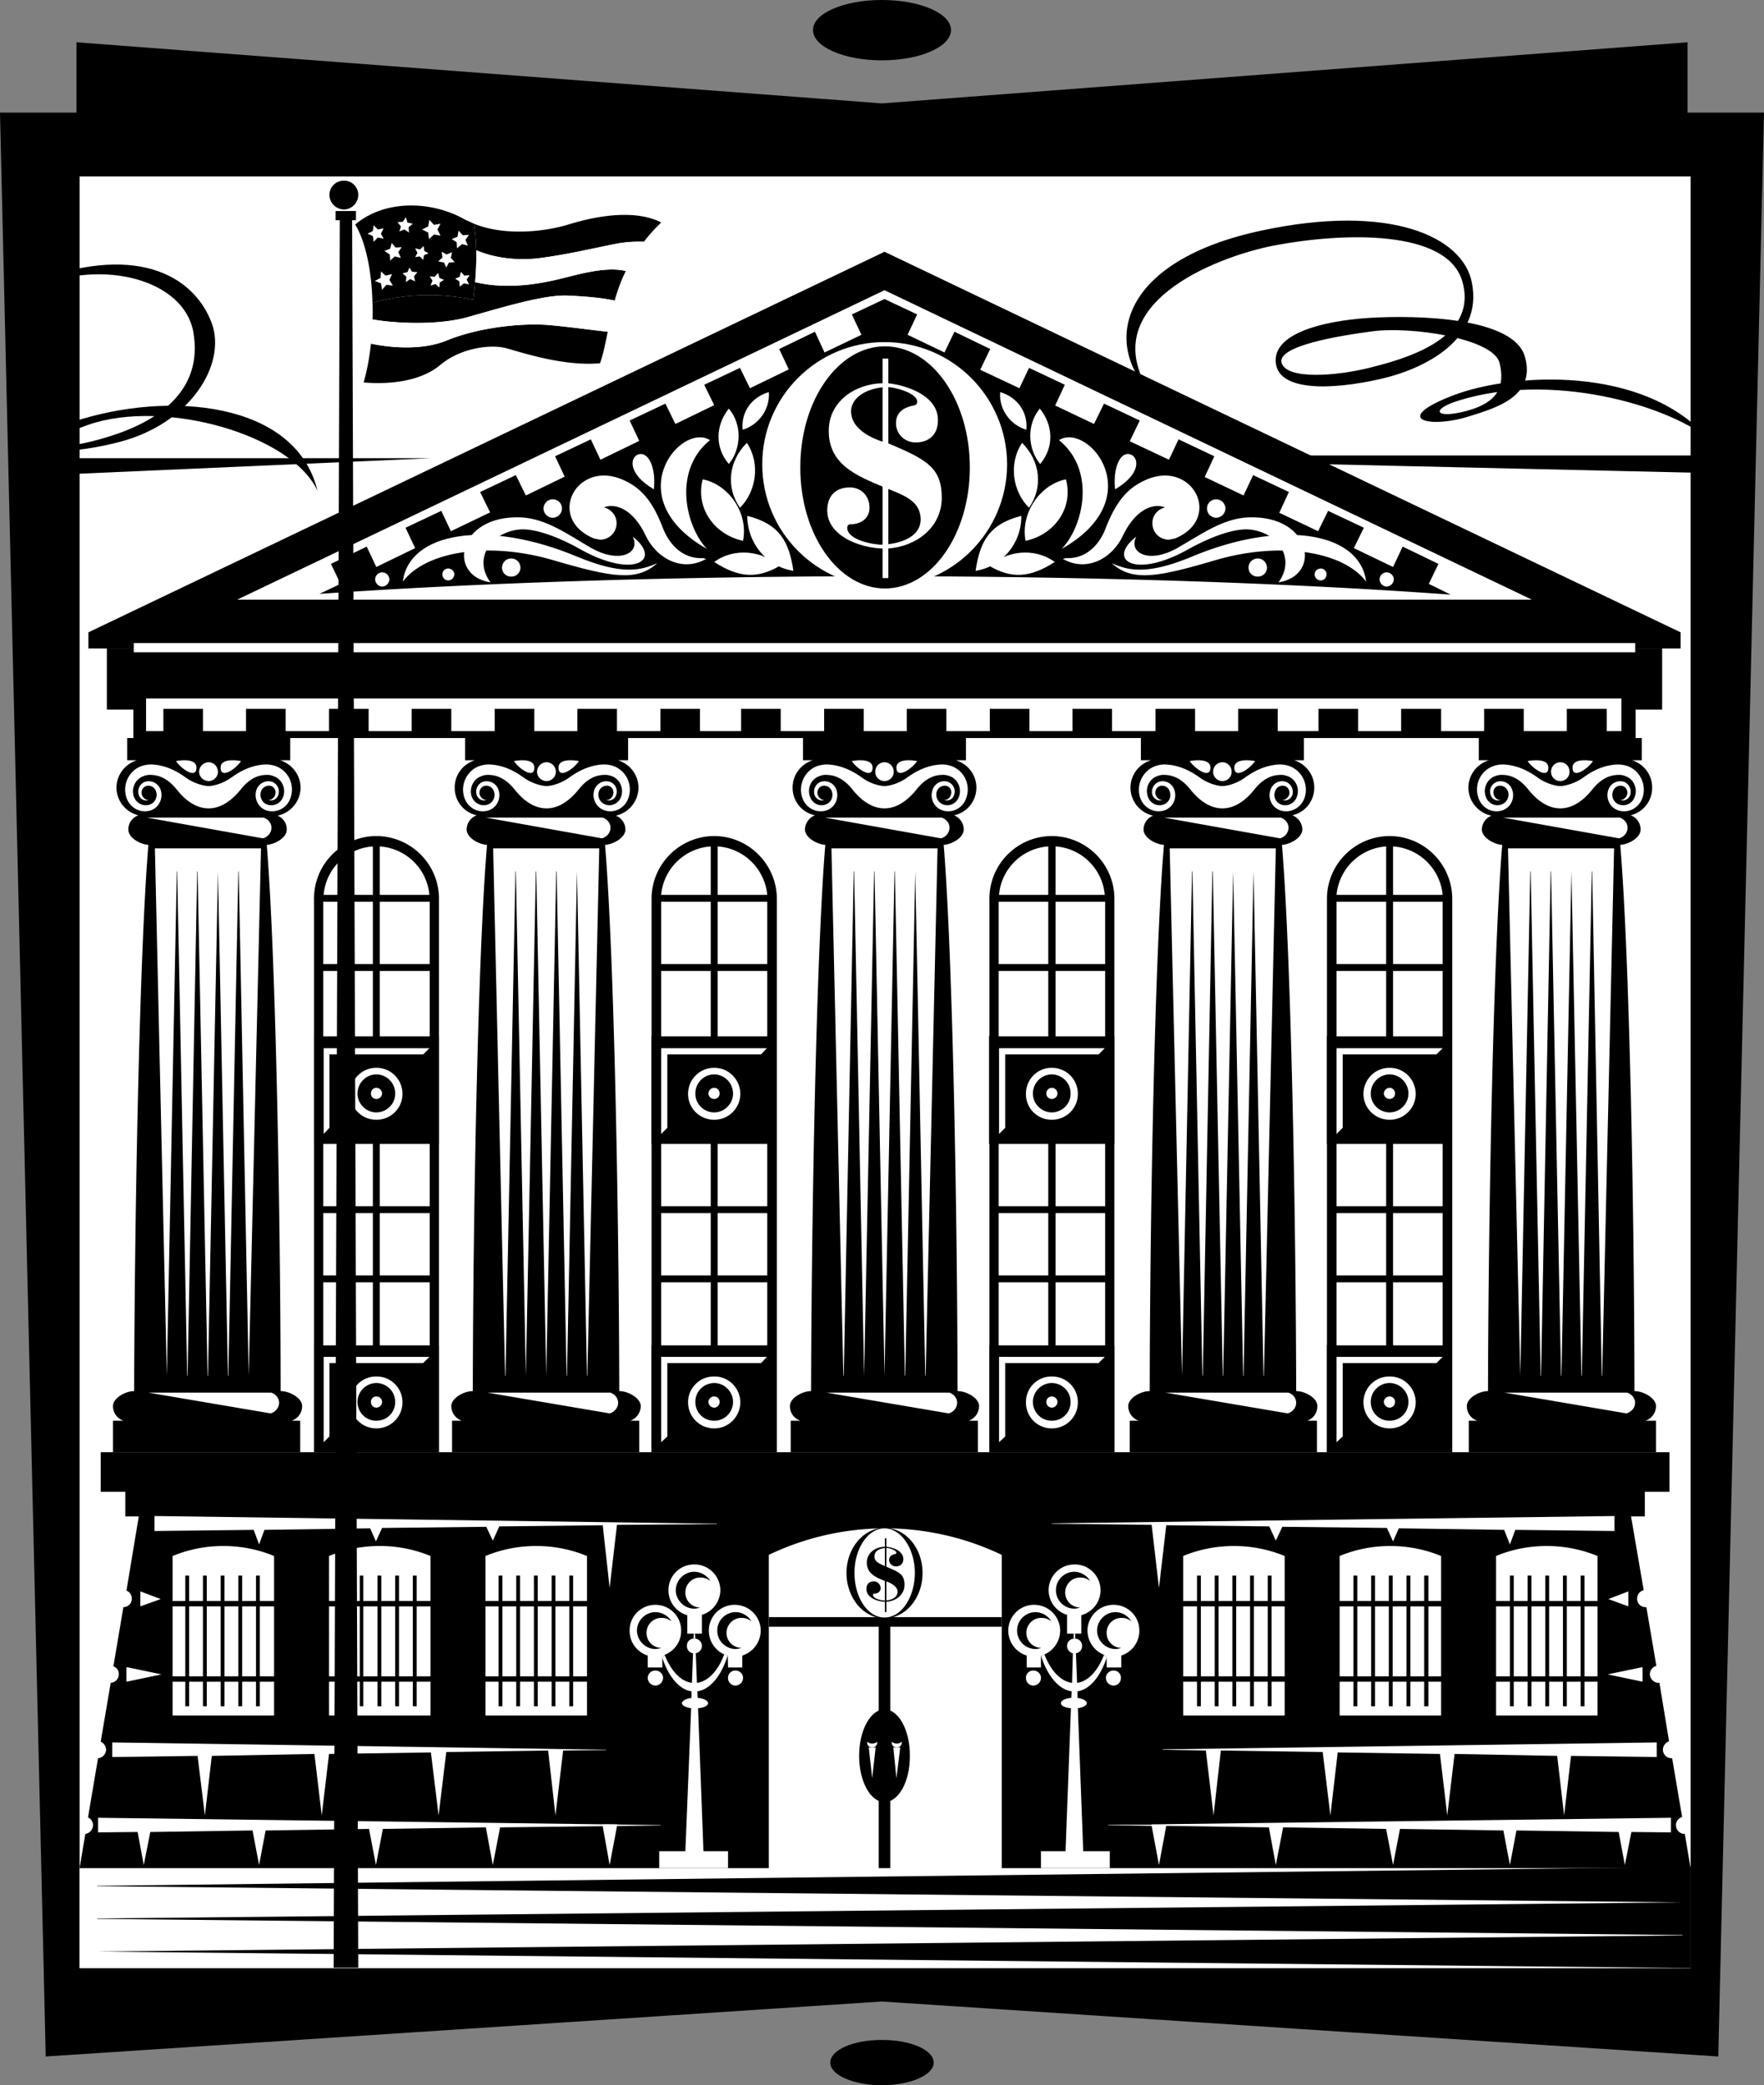
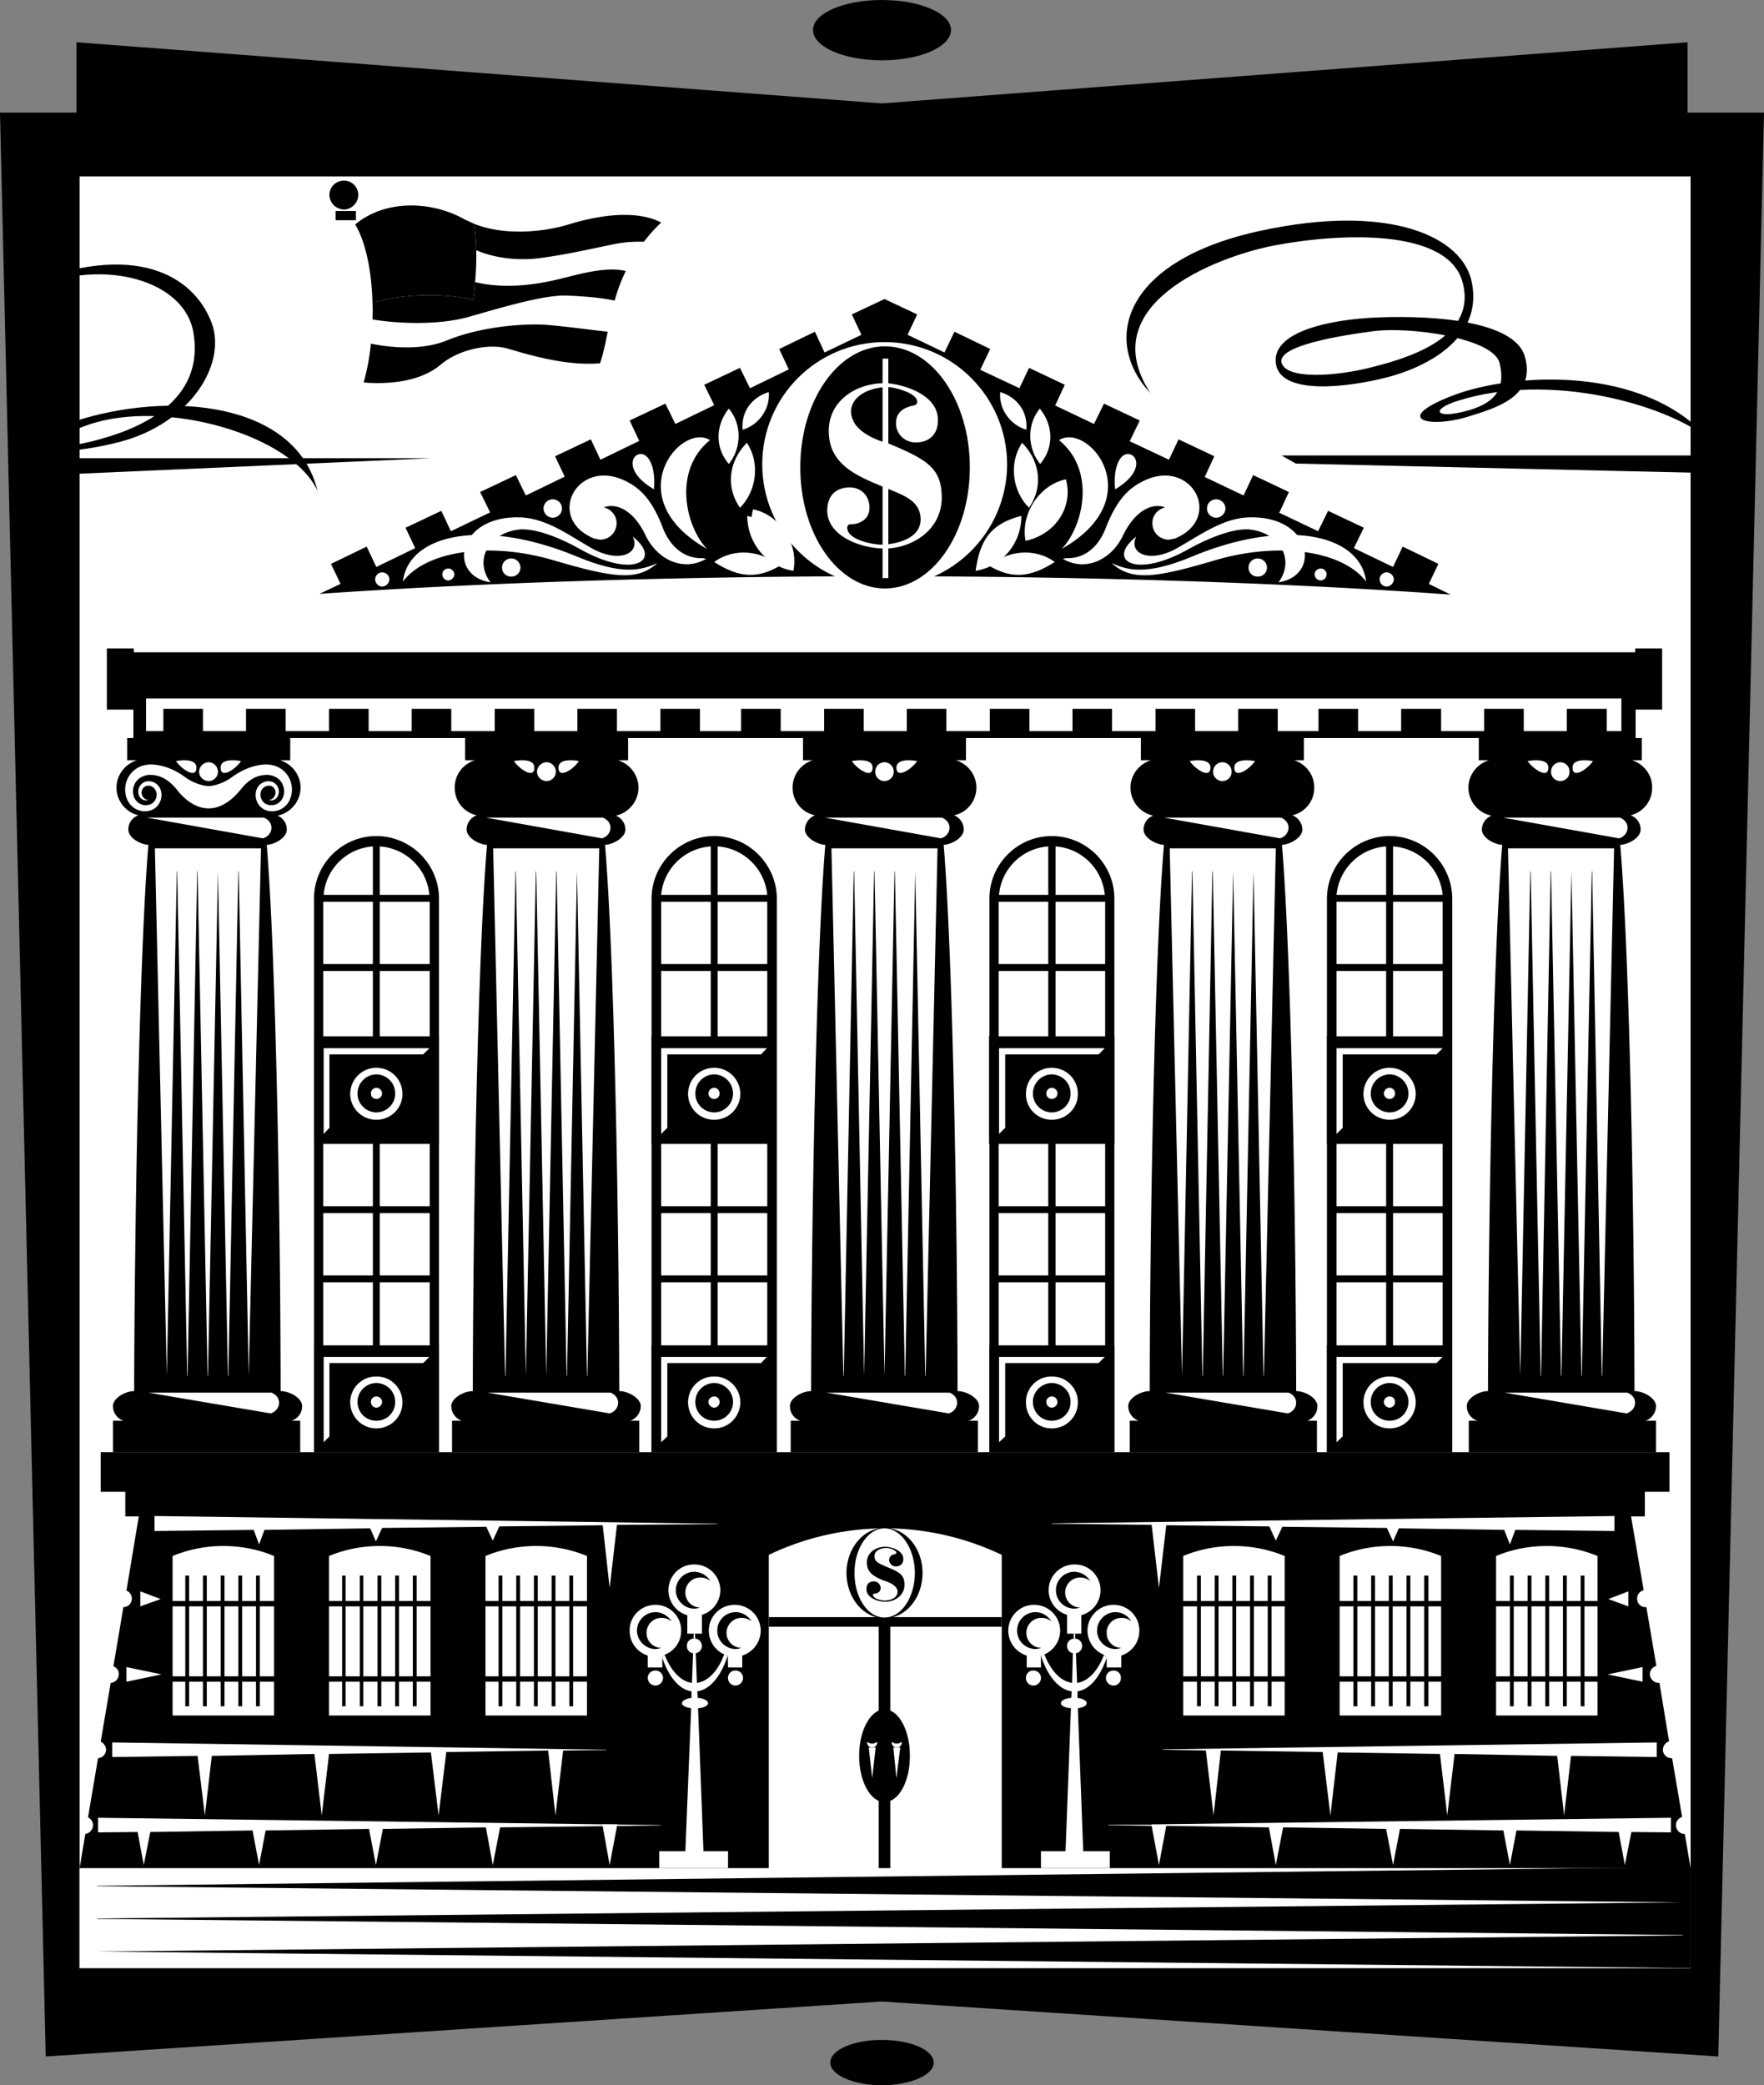
<svg xmlns="http://www.w3.org/2000/svg" width="458.898" height="542.5">
  <rect width="100%" height="100%" fill="#808080" stroke="none" />
  <path d="M229.398 520.7 447 535l11.898-505.703H439V11L229.398 26.9 19.898 11v18.297H0L11.898 535l217.5-14.3" />
  <path fill="#fff" d="M439.797 512V45.9H20.699V512h419.098" />
  <path d="M14.297 119.2h97.902l-97.601 4.3zm0 0" />
  <path d="M8.7 73.2c28.886-10.587 42.382 0 46.398 10.898C59.02 94.898 49.32 110.3 31 115c-19.613 5.04-31.773 1.258-11.902-5.3 24.84-8.184 57.918-5.274 63.5 18-6.641-14.54-39.72-24.067-59.598-17.2-15.625 5.442-9.078 7.688 5.898 2.899 12.395-3.946 24.036-11.883 21.399-27C47.91 72.883 27 67.113 9 74.797l-.3-1.598M450.098 118.5h-116.7l3.7 2.098 113.3 2.601-.3-4.699m-150.801-16.203c-12.7-13.484-7.438-34.55 28.8-42.297 33.391-7.176 52.477 1.496 54.801 13.5 2.938 14.785-12.148 22.457-23.8 25.098-12.95 2.949-26.453 3.183-27.2-4.2-.84-7.437 11.598-10.878 24.301-11.699 12.7-.765 37.602-.144 40.5 10.098 2.895 10.305-7.289 13.277-14.8 15.602-10.356 3.171-20.02.613-3.7-5.602 15.309-5.781 49.18-7.898 66.098 11.203-11.094-8.781-40.906-17.258-64.797-9.8-7.691 2.343-6.105 4.988 2.398 2.597 7.54-2.121 9.758-6.078 8.2-12.398-1.633-6.446-23.317-9.555-33.098-8.2-8.547 1.121-24.852 3.79-23.602 8.2 1.364 4.468 14.329 3.41 22.801 1.3 8.465-2.125 28.301-7.254 24.301-22.199-3.664-14.062-31.45-13.004-49.203-9.601-15.11 2.976-47.078 15.386-32 38.398" />
  <path fill="#fff" d="M425.5 377.797h-391L34.7 192h390.8v185.797" />
  <path d="M114.2 233.797c.007-.012.003-.043 0-.098-.067-8.937-7.325-16.164-16.302-16.199-8.921.035-16.18 7.262-16.199 16.2-.047.054-.054.085-.101.097.047.05.054.082.101.102v143.898h32.5V233.899a.274.274 0 0 0 0-.102m87.899 0c-.036-.012-.04-.043 0-.098-.11-8.937-7.364-16.164-16.301-16.199-8.965.035-16.223 7.262-16.297 16.2a.24.24 0 0 1 0 .097c.004.05.008.082 0 .102v143.898h32.598V233.899c-.04-.02-.036-.051 0-.102m87.8 0c.02-.012.016-.043 0-.098-.05-8.937-7.308-16.164-16.3-16.199-8.91.035-16.168 7.262-16.2 16.2-.035.054-.039.085 0 .097-.039.05-.035.082 0 .102v143.898h32.5V233.899c.016-.02.02-.051 0-.102m87.899 0c-.024-.012-.028-.043 0-.098-.094-8.937-7.352-16.164-16.297-16.199-8.957.035-16.215 7.262-16.3 16.2.019.054.015.085 0 .097.015.05.019.082 0 .102v143.898h32.597V233.899c-.028-.02-.024-.051 0-.102" />
  <path fill="#fff" d="M439.797 486H20.699v26h419.098v-26" />
  <path d="M377.7 297.598V269.5h-32.5v28.098h32.5m0 52.301v27.898h-32.5v-27.898h32.5m-87.802.101v27.797h-32.5V350h32.5m0-52.402V269.5h-32.601v28.098h32.601m-87.898 0v-28h-32.5v28H202M202 350v27.797h-32.5V350H202m-87.8 0v27.797H81.7V350h32.5m0-52.402v-28H81.7v28h32.5m324 179.5c-1.208-.016-2.216-1.02-2.2-2.301-.016-.969.652-1.813 1.598-2.098L435 457.4c-.059.023-.098.035-.102 0a2.225 2.225 0 0 1-2.3-2.2 2.372 2.372 0 0 1 1.601-2.199l-2.5-15.203a.332.332 0 0 0-.199 0c-1.258-.012-2.262-1.016-2.3-2.297.038-1.004.753-1.875 1.698-2.101l-2.601-15.301c-.035.023-.11.039-.2 0a2.135 2.135 0 0 1-2.199-2.2c-.035-1.07.707-1.956 1.7-2.199l-3.7-21.601H36.5l-3.602 21.699a2.238 2.238 0 0 1 1.399 2.102 2.18 2.18 0 0 1-2.2 2.199L29.5 433.5c.852.297 1.434 1.098 1.398 2 .036 1.238-.91 2.211-2.101 2.297l-2.598 15.3a2.425 2.425 0 0 1 1.399 2.102c-.04 1.172-.953 2.13-2.098 2.2l-2.602 15.398c.754.363 1.286 1.137 1.301 2a2.339 2.339 0 0 1-2 2.3L20.7 486h419.098l-1.5-8.902c-.016-.024-.04-.016-.098 0" />
  <path d="M439.797 512v-26.3l-414.5 4.898v.101l412.3 4.2h.102l-412.402 4.199v.101l412.402 4.2v.101l-412.402 4.2 414.5 4.3M229.398 15.7c9.965-.005 18.004-3.524 18-7.903.004-4.3-8.035-7.82-18-7.797-9.878-.023-17.921 3.496-17.898 7.797-.023 4.379 8.02 7.898 17.898 7.902m0 526.801c7.48-.047 13.516-2.683 13.5-5.902.016-3.293-6.02-5.93-13.5-5.899-7.398-.03-13.43 2.606-13.398 5.899-.031 3.219 6 5.855 13.398 5.902M27.797 168.7v15.898h6.902V192H425.5v-7.402h6.898v-15.899H27.797" />
-   <path d="M432.398 168.7h4.801v-4.2l-207.101-99L23 164.5v4.2h409.398" />
  <path fill="#fff" d="M398.5 156 230.098 75.5 61.699 156Zm0 0" />
  <path d="m371.7 151.899 2.5-5.2-9.302-4.5-2.5 5.301-10.199-4.902 2.598-5.301-9.297-4.398-2.602 5.3-10.101-4.8 2.5-5.399-9.297-4.402-2.5 5.3-10.102-4.8 2.5-5.399-9.3-4.402-2.5 5.3-10.2-4.8 2.602-5.398-9.3-4.399-2.602 5.297L274.5 105.5l2.5-5.402-9.3-4.399-2.5 5.301-10.2-4.8 2.598-5.403-9.301-4.5-2.598 5.402-9.601-4.601 2.5-5.301-8.5-4-8.5 4 2.5 5.3L214.5 91.7l-2.5-5.402-9.3 4.5 2.5 5.3L195.097 101l-2.598-5.3-9.3 4.398 2.597 5.3-10.098 4.899-2.601-5.297-9.301 4.399 2.5 5.3-10.098 4.899-2.5-5.301-9.3 4.402 2.5 5.301-10.102 4.899-2.598-5.301-9.3 4.402 2.601 5.297-10.203 4.902-2.5-5.3-9.297 4.398 2.5 5.3-10.102 4.903-2.5-5.3-9.3 4.5 2.5 5.199-5.5 2.601c40.824-2.844 91.476-4.555 146.3-4.601 55.61.046 106.852 1.8 148 4.8l-5.699-2.8m12.599 217.699h-2.2v8.199h48.7v-8.2h-2.7a4.029 4.029 0 0 0 2.7-3.8c-.008-2.145-3.375-3.922-5.598-3.898-.035-44.82-1.265-113.383-3.699-142.102 2.23-.148 5.32-1.863 5.297-4 .023-1.695-1.094-3.152-2.598-3.7a7.3 7.3 0 0 0 5.598-7.198c.047-3.325-2.176-6.149-5.2-7.102h2.5V192H384.7v5.797h2.598c-3.059.953-5.281 3.777-5.297 7.102.016 3.613 2.582 6.605 6 7.3a3.957 3.957 0 0 0-2.5 3.598c.035 2.137 3.125 3.852 5.297 4-2.375 28.719-3.602 97.281-3.7 142.102-2.163-.024-5.53 1.753-5.5 3.898-.03 1.785 1.098 3.246 2.7 3.8m-217.598-3.8c-.052-2.145-3.415-3.922-5.602-3.898-.075-44.82-1.301-113.383-3.7-142.102 2.196-.148 5.282-1.863 5.301-4-.02-1.637-1.054-3.063-2.5-3.598 3.344-.738 5.88-3.71 5.899-7.3-.02-3.325-2.243-6.149-5.301-7.102h2.601V192H121v5.797h2.5c-3.027.953-5.25 3.777-5.203 7.102a7.261 7.261 0 0 0 5.703 7.199c-1.512.578-2.602 2.023-2.602 3.699 0 2.137 3.086 3.852 5.301 4-2.418 28.719-3.644 97.281-3.699 142.102-2.207-.024-5.57 1.753-5.602 3.898a4.088 4.088 0 0 0 2.7 3.8h-2.5v8.2h48.699v-8.2H164c1.523-.554 2.648-2.015 2.7-3.8m88 0c-.005-2.145-3.368-3.922-5.602-3.898-.028-44.82-1.258-113.383-3.598-142.102 2.137-.148 5.227-1.863 5.2-4 .027-1.656-1.036-3.09-2.5-3.7 3.304-.679 5.8-3.636 5.8-7.198 0-3.325-2.223-6.149-5.3-7.102h2.597V192h-42.399v5.797h2.5c-3.003.953-5.226 3.777-5.199 7.102a7.269 7.269 0 0 0 5.801 7.199c-1.492.61-2.555 2.043-2.602 3.699.047 2.137 3.133 3.852 5.301 4-2.37 28.719-3.597 97.281-3.699 142.102-2.16-.024-5.523 1.753-5.5 3.898-.023 1.785 1.102 3.246 2.7 3.8h-2.5v8.2h48.698v-8.2H252a4.013 4.013 0 0 0 2.7-3.8m88 0c.042-2.145-3.321-3.922-5.5-3.898-.083-44.82-1.313-113.383-3.7-142.102 2.184-.148 5.273-1.863 5.297-4-.024-1.676-1.113-3.121-2.598-3.7 3.262-.722 5.723-3.66 5.7-7.198.023-3.325-2.2-6.149-5.2-7.102h2.5V192h-42.402v5.797h2.601c-3.082.953-5.304 3.777-5.3 7.102-.004 3.59 2.527 6.562 5.902 7.3a3.814 3.814 0 0 0-2.5 3.598c-.008 2.137 3.078 3.852 5.297 4-2.422 28.719-3.652 97.281-3.7 142.102-2.21-.024-5.577 1.753-5.597 3.898a4.06 4.06 0 0 0 2.7 3.8h-2.302v8.2h48.7v-8.2h-2.5c1.52-.554 2.644-2.015 2.601-3.8m-264.101 0c.004-2.145-3.36-3.922-5.598-3.898-.023-44.82-1.25-113.383-3.602-142.102 2.149-.148 5.235-1.863 5.2-4 .035-1.617-.973-3.031-2.399-3.598a7.542 7.542 0 0 0 6-7.3c-.043-3.325-2.265-6.149-5.3-7.102H75.5V192H33.098v5.797h2.5c-3.047.953-5.27 3.777-5.301 7.102.031 3.511 2.457 6.433 5.703 7.199-1.535.547-2.648 2.004-2.602 3.699-.046 2.137 3.04 3.852 5.2 4-2.36 28.719-3.59 97.281-3.7 142.102-2.152-.024-5.515 1.753-5.5 3.898-.015 1.785 1.11 3.246 2.7 3.8h-2.7v8.2h48.7v-8.2h-2.2c1.579-.554 2.704-2.015 2.7-3.8" />
  <path fill="#fff" d="m40.297 220.7 3.101 137.199L46 226.699h.098l2.601 131.2h.098l2.5-131.2h.102L54 357.9h.098l2.601-131.2 2.598 131.2h.102L62 226.699h.098l2.601 131.2 3.2-137.2H40.296M54.297 203.2c1.305-.016 2.394-1.106 2.402-2.403-.008-1.39-1.097-2.48-2.402-2.5a2.523 2.523 0 0 0-2.5 2.5c.027 1.297 1.117 2.387 2.5 2.402m-8.5-5.199s5.32-1.094 5.3 1.7c.02 3.132-4.05.257-5.3-1.7m16.903 0s-5.333-1.094-5.302 1.7c-.03 3.132 4.036.257 5.301-1.7m5.899 14.7c2.96 1.148 2.464 4.62-.2 5.398L38.2 212.699h30.399m1.999 149.598c2.945 1.148 2.449 4.621-.2 5.402l-31.8-5.402h32M156.797 212.7c2.957 1.148 2.46 4.62-.2 5.398l-30.199-5.399h30.399M245 212.7c2.95 1.148 2.453 4.62-.203 5.398l-30.2-5.399H245m88.2.001c2.94 1.148 2.445 4.62-.2 5.398l-30.203-5.399h30.402m88.199.001c2.938 1.148 2.442 4.62-.199 5.398L391 212.699h30.398M158.797 362.297c2.941 1.148 2.445 4.621-.2 5.402l-31.8-5.402h32m88.203 0c2.934 1.148 2.438 4.621-.203 5.402L215 362.297h32m88.2 0c2.929 1.148 2.433 4.621-.2 5.402l-31.8-5.402h32m88.097 0c3.027 1.148 2.531 4.621-.2 5.402l-31.699-5.402h31.899" />
  <path fill="#fff" d="M54.297 210.297c-2.867.027-5.82-1.664-8.399-5-2.191-2.664-4.425-3.656-6.601-3.7-.629-.038-1.285.032-1.899.302-2.16.707-3.3 3.097-2.601 5.3.61 1.762 2.465 2.707 4.203 2.098 1.336-.473 2.07-2 1.598-3.398-.364-1.137-1.551-1.747-2.598-1.399-.922.344-1.352 1.309-1.102 2.2.207.75.954 1.492 1.801 1.398-1.074.422-2.238-.184-2.601-1.301a2.734 2.734 0 0 1 1.601-3.398c1.692-.547 3.516.386 4.098 2.101.707 2.188-.422 4.54-2.5 5.297-2.652.902-5.508-.55-6.399-3.297-1.125-3.351.637-7.031 3.899-8.203 1.004-.328 2.012-.48 3-.398 2.867.214 5.527 1.23 8.402 3.3 2.203 1.625 4.77 2.27 6.098 2.301 1.25-.031 3.816-.676 6-2.3 2.894-2.071 5.555-3.087 8.402-3.301 1.008-.082 2.016.07 3 .398 3.285 1.172 5.043 4.852 3.899 8.203-.875 2.746-3.727 4.2-6.399 3.297-2.058-.758-3.191-3.11-2.5-5.297.602-1.715 2.426-2.648 4.098-2.101 1.355.515 2.082 2.02 1.601 3.398-.343 1.117-1.507 1.723-2.601 1.3.867.094 1.613-.648 1.8-1.398.27-.89-.16-1.855-1-2.199a2.166 2.166 0 0 0-2.699 1.399c-.453 1.398.282 2.925 1.602 3.398 1.754.61 3.61-.336 4.2-2.098.718-2.203-.423-4.593-2.602-5.3-.598-.27-1.25-.34-1.899-.301-2.156.043-4.39 1.035-6.5 3.699-2.664 3.336-5.613 5.027-8.402 5M155.898 220.7l-3.101 137.199h-.098l-2.601-131.2-2.598 131.2h-.102l-2.601-131.2h-.098L142.098 358v-.101l-2.598-131.2h-.102l-2.601 131.2-2.598-131.2h-.101L131.5 358l-.102-.101-3.101-137.2h27.601m88 .001-3.101 137.199h-.098l-2.601-131.2-2.598 131.2h-.102l-2.601-131.2h-.098l-2.601 131.2-2.598-131.2h-.102L224.797 358v-.101l-2.598-131.2h-.101L219.5 357.9h-.102l-3.101-137.2h27.601m88 0L328.797 358l-.098-.101-2.601-131.2L323.5 358l-.102-.101-2.601-131.2-2.598 131.2h-.101l-2.598-131.2h-.102l-2.5 131.2h-.101l-2.598-131.2h-.101L307.5 357.9l-3.203-137.2h27.601m88 0-3.101 137.199h-.098l-2.5-131.2h-.101L411.5 357.9h-.102l-2.601-131.2-2.598 131.2h-.101L403.5 226.7h-.102l-2.5 131.3-.101-.101-2.598-131.2h-.101L395.5 357.9l-3.203-137.2h27.601M139.7 200.797c.038-1.39 1.128-2.48 2.5-2.5 1.316.02 2.402 1.11 2.398 2.5.004 1.297-1.082 2.387-2.399 2.402-1.37-.015-2.46-1.105-2.5-2.402m88.001 0c-.048-1.39 1.042-2.48 2.398-2.5a2.443 2.443 0 0 1 2.402 2.5c.02 1.297-1.07 2.387-2.402 2.402-1.356-.015-2.446-1.105-2.399-2.402m87.899 0a2.428 2.428 0 0 1 2.402-2.5 2.425 2.425 0 0 1 2.398 2.5c.032 1.297-1.054 2.387-2.398 2.402-1.344-.015-2.434-1.105-2.402-2.402m90.3 2.403c-1.328-.016-2.418-1.106-2.398-2.403a2.442 2.442 0 0 1 2.398-2.5c1.36.02 2.446 1.11 2.399 2.5.047 1.297-1.04 2.387-2.399 2.402M150.598 198s-5.309-1.094-5.301 1.7c-.008 3.132 4.062.257 5.3-1.7m88.001 0s-5.387-1.094-5.399 1.7c.012 3.132 4.082.257 5.399-1.7m87.902 0s-5.367-1.094-5.402 1.7c.035 3.132 4.105.257 5.402-1.7m87.898 0s-5.343-1.094-5.3 1.7c-.043 3.132 4.027.257 5.3-1.7M133.7 198s5.34-1.094 5.3 1.7c.04 3.132-4.031.257-5.3-1.7m87.898 0s5.363-1.094 5.402 1.7c-.04 3.132-4.11.257-5.402-1.7m87.902 0s5.383-1.094 5.398 1.7c-.015 3.132-4.086.257-5.398-1.7m87.898 0s5.407-1.094 5.399 1.7c.008 3.132-4.063.257-5.399-1.7" />
-   <path fill="#fff" d="M142.2 210.297c-2.856.027-5.81-1.664-8.403-5-2.176-2.664-4.41-3.656-6.598-3.7-.617-.038-1.273.032-1.902.302-2.145.707-3.29 3.097-2.598 5.3.621 1.762 2.477 2.707 4.2 2.098 1.351-.473 2.085-2 1.601-3.398-.355-1.137-1.54-1.747-2.602-1.399-.906.344-1.336 1.309-1.101 2.2.223.75.969 1.492 1.8 1.398-1.058.422-2.222-.184-2.597-1.301-.45-1.379.277-2.883 1.598-3.398a3.272 3.272 0 0 1 4.101 2.101c.719 2.188-.41 4.54-2.5 5.297-2.64.902-5.496-.55-6.402-3.297-1.11-3.351.648-7.031 3.902-8.203 1.016-.328 2.024-.48 3-.398 2.88.214 5.54 1.23 8.399 3.3 2.222 1.625 4.785 2.27 6.101 2.301 1.262-.031 3.828-.676 6-2.3 2.906-2.071 5.567-3.087 8.399-3.301 1.023-.082 2.03.07 3 .398 3.297 1.172 5.058 4.852 3.902 8.203-.863 2.746-3.715 4.2-6.3 3.297-2.145-.758-3.278-3.11-2.602-5.297.617-1.715 2.441-2.648 4.101-2.101 1.363.515 2.094 2.02 1.598 3.398-.328 1.117-1.492 1.723-2.598 1.3.88.094 1.625-.648 1.801-1.398.281-.89-.148-1.855-1-2.199-1.117-.348-2.305.262-2.703 1.399-.438 1.398.297 2.925 1.703 3.398 1.668.61 3.523-.336 4.098-2.098.734-2.203-.407-4.593-2.5-5.3a4.565 4.565 0 0 0-2-.301c-2.141.043-4.375 1.035-6.5 3.699-2.649 3.336-5.598 5.027-8.399 5m87.899 0c-2.84.027-5.793-1.664-8.399-5-2.164-2.664-4.398-3.656-6.601-3.7a4.166 4.166 0 0 0-1.899.302c-2.133.707-3.277 3.097-2.5 5.3.535 1.762 2.39 2.707 4.098 2.098 1.367-.473 2.101-2 1.601-3.398-.34-1.137-1.523-1.747-2.601-1.399-.89.344-1.32 1.309-1.098 2.2.235.75.98 1.492 1.801 1.398-1.047.422-2.21-.184-2.602-1.301-.433-1.379.293-2.883 1.602-3.398a3.256 3.256 0 0 1 4.098 2.101c.734 2.188-.395 4.54-2.5 5.297-2.625.902-5.48-.55-6.399-3.297-1.097-3.351.664-7.031 3.899-8.203 1.03-.328 2.039-.48 3-.398 2.894.214 5.554 1.23 8.5 3.3 2.132 1.625 4.699 2.27 6 2.301 1.277-.031 3.84-.676 6-2.3 2.922-2.071 5.582-3.087 8.5-3.301.937-.082 1.945.07 2.902.398 3.309 1.172 5.07 4.852 3.898 8.203-.847 2.746-3.699 4.2-6.3 3.297-2.13-.758-3.262-3.11-2.5-5.297.53-1.715 2.355-2.648 4-2.101 1.379.515 2.109 2.02 1.601 3.398a1.95 1.95 0 0 1-2.601 1.3c.894.094 1.64-.648 1.8-1.398.297-.89-.136-1.855-1-2.199-1.101-.348-2.289.262-2.699 1.399-.43 1.398.309 2.925 1.7 3.398 1.683.61 3.538-.336 4.101-2.098.746-2.203-.398-4.593-2.5-5.3-.672-.27-1.324-.34-2-.301-2.129.043-4.363 1.035-6.5 3.699-2.637 3.336-5.586 5.027-8.402 5m87.902 0c-2.828.027-5.781-1.664-8.402-5-2.149-2.664-4.383-3.656-6.598-3.7a4.237 4.237 0 0 0-1.902.302c-2.118.707-3.262 3.097-2.5 5.3.55 1.762 2.406 2.707 4.101 2.098a2.625 2.625 0 0 0 1.598-3.398 2.05 2.05 0 0 0-2.598-1.399c-.879.344-1.308 1.309-1.101 2.2.25.75.996 1.492 1.8 1.398-1.03.422-2.195-.184-2.601-1.301a2.776 2.776 0 0 1 1.703-3.398c1.633-.547 3.457.386 4 2.101.746 2.188-.383 4.54-2.5 5.297-2.613.902-5.469-.55-6.402-3.297-1.082-3.351.675-7.031 4-8.203.945-.328 1.953-.48 2.902-.398 2.906.214 5.566 1.23 8.5 3.3 2.145 1.625 4.71 2.27 6 2.301 1.29-.031 3.852-.676 6-2.3 2.934-2.071 5.594-3.087 8.5-3.301.95-.082 1.953.07 2.898.398 3.325 1.172 5.086 4.852 4 8.203-.933 2.746-3.785 4.2-6.398 3.297-2.121-.758-3.25-3.11-2.5-5.297.543-1.715 2.363-2.648 4-2.101a2.774 2.774 0 0 1 1.7 3.398c-.407 1.117-1.571 1.723-2.602 1.3.808.094 1.554-.648 1.8-1.398.211-.89-.222-1.855-1.101-2.199a2.052 2.052 0 0 0-2.598 1.399 2.625 2.625 0 0 0 1.598 3.398c1.7.61 3.555-.336 4.101-2.098.762-2.203-.378-4.593-2.5-5.3a4.23 4.23 0 0 0-1.898-.301c-2.215.043-4.45 1.035-6.602 3.699-2.62 3.336-5.57 5.027-8.398 5m87.898 0c2.844.027 5.793-1.664 8.399-5 2.168-2.664 4.402-3.656 6.601-3.7a4.166 4.166 0 0 1 1.899.302c2.133.707 3.277 3.097 2.5 5.3-.531 1.762-2.387 2.707-4.098 2.098-1.363-.473-2.101-2-1.601-3.398.34-1.137 1.527-1.747 2.601-1.399.89.344 1.324 1.309 1.098 2.2-.235.75-.977 1.492-1.797 1.398 1.043.422 2.207-.184 2.598-1.301.437-1.379-.293-2.883-1.598-3.398a3.26 3.26 0 0 0-4.102 2.101c-.734 2.188.395 4.54 2.5 5.297 2.63.902 5.48-.55 6.399-3.297 1.098-3.351-.66-7.031-3.899-8.203-1.03-.328-2.035-.48-3-.398-2.89.214-5.55 1.23-8.398 3.3-2.234 1.625-4.797 2.27-6.102 2.301-1.273-.031-3.84-.676-6-2.3-2.921-2.071-5.578-3.087-8.5-3.301-.933-.082-1.941.07-2.898.398-3.313 1.172-5.07 4.852-3.902 8.203.847 2.746 3.703 4.2 6.3 3.297 2.133-.758 3.262-3.11 2.5-5.297-.527-1.715-2.351-2.648-4-2.101-1.378.515-2.105 2.02-1.601 3.398a1.952 1.952 0 0 0 2.601 1.3c-.89.094-1.636-.648-1.8-1.398-.293-.89.136-1.855 1-2.199 1.105-.348 2.289.262 2.699 1.399.43 1.398-.305 2.925-1.7 3.398-1.679.61-3.534-.336-4.097-2.098-.75-2.203.395-4.593 2.5-5.3.668-.27 1.32-.34 2-.301 2.129.043 4.363 1.035 6.5 3.699 2.633 3.336 5.586 5.027 8.398 5" />
  <path d="M434.297 388.098v-10.301H26.199v10.3h408.098" />
  <path d="M427.898 394.5v-8h-395.3v8h395.3" />
  <path fill="#fff" d="m180.5 425-.102 1.297h.5l-.101-1.297h-.297m80.098 61.598V404.5a70.704 70.704 0 0 0-30.301-6.902c-10.86.035-21.125 2.511-30.297 6.902v82.098h60.598" />
  <path d="M260.598 420.7H200v2.5h28.598V486h3v-62.8h29v-2.5" />
  <path d="M230.098 468.797c3.675.047 6.64-5.355 6.601-12 .04-6.688-2.926-12.09-6.601-12.098-3.637.008-6.598 5.41-6.598 12.098 0 6.645 2.96 12.047 6.598 12" />
  <path fill="#fff" d="m227.797 454.598-.899 8-.898-8zm0 0" />
  <path fill="#fff" d="M226.898 453.598c-.574-.028-1.058-.207-1.3-.5-.036.086-.047.144 0 .199a1.22 1.22 0 0 0 1.3 1.3c.723.04 1.32-.558 1.301-1.3.02-.055.008-.113 0-.2-.27.294-.754.473-1.3.5m5.499 1.001.801 8 1-8zm0 0" />
  <path fill="#fff" d="M233.297 453.598c.547-.028 1.035-.207 1.3-.5.012.086.02.144 0 .199.02.742-.577 1.34-1.3 1.3a1.219 1.219 0 0 1-1.297-1.3c-.047-.055-.04-.113 0-.2.242.294.727.473 1.297.5m-44-22.897c-1.633 5.242-4.574 8.87-7.899 9.3l.102 1.7c1.516.132 2.684.699 2.7 1.398-.016.648-1.134 1.203-2.602 1.3l1.402 37.2h6.398V486H171.5v-4.402h6.797l1.5-37.2c-1.383-.18-2.348-.699-2.399-1.3.051-.653 1.067-1.18 2.5-1.399V440c-3.171-.414-5.949-3.785-7.601-8.703l.601-.797c1.63 4.14 4.18 6.93 7.102 7.297l.297-7.7H181l.297 7.7c2.969-.371 5.539-3.207 7.101-7.398l.899.3m89.801-.601-.2 7.699c-2.992-.371-5.566-3.207-7.199-7.398 0 0-.918.328-.902.3 1.668 5.274 4.652 8.871 8 9.301l-.098 1.7c-1.543.132-2.71.699-2.699 1.398-.012.648 1.105 1.203 2.598 1.3l-1.399 37.2h-6.402V486h17.902v-4.402h-6.902l-1.399-37.2c1.356-.18 2.325-.699 2.301-1.3.024-.653-.992-1.18-2.402-1.399V440c3.148-.414 5.926-3.785 7.601-8.703l-.699-.797c-1.554 4.14-4.11 6.93-7 7.297l-.3-7.7h-.801m.602-3.8V425h-.403v1.297h.402M180.797 425h1.8v-4.902c2.755-.813 4.755-3.371 4.801-6.399-.046-3.722-3.062-6.738-6.8-6.699-3.703-.039-6.72 2.977-6.7 6.7-.02 3.097 2.079 5.702 4.899 6.5v4.8h2" />
  <path fill="#fff" d="M180.398 426.297c-.96.043-1.746.875-1.699 1.902a1.83 1.83 0 0 0 1.598 1.899H181a1.957 1.957 0 0 0 1.598-1.899c-.016-.996-.758-1.812-1.7-1.902h-.5m8 4.102a6.781 6.781 0 0 1-4-6.2c0-3.691 3.016-6.707 6.7-6.699 3.757-.008 6.773 3.008 6.8 6.7a6.876 6.876 0 0 1-4.8 6.5v3.097h-3.7s-.054-3.102-.101-3.098l-.899-.3m-15.5.101c2.547-.973 4.332-3.414 4.301-6.3.031-3.692-2.984-6.708-6.699-6.7-3.727-.008-6.742 3.008-6.703 6.7-.04 3.054 1.96 5.617 4.703 6.5v3.097h3.797v-2.5l.601-.797m-2.398 8c1.078-.004 1.96-.883 2-2-.04-1.055-.922-1.933-2-1.902-1.09-.031-1.969.847-2 1.902.031 1.117.91 1.996 2 2m20.797 0c1.121-.004 2-.883 2-2 0-1.055-.879-1.933-2-1.902-1.047-.031-1.926.847-1.899 1.902-.027 1.117.852 1.996 1.899 2m80.403-8.101a6.793 6.793 0 0 0 4.097-6.2c-.028-3.691-3.043-6.707-6.797-6.699-3.687-.008-6.703 3.008-6.703 6.7 0 3.054 2 5.617 4.8 6.5v3.097h3.7v-3.098l.902-.3m8.199-.301a1.874 1.874 0 0 0 1.602-1.899 1.859 1.859 0 0 0-1.8-1.902h-.403a1.88 1.88 0 0 0-1.7 1.902c-.007.942.657 1.727 1.5 1.899h.801M279.7 425h1.597v-4.8c2.894-.798 4.992-3.403 5-6.5-.008-3.723-3.024-6.739-6.7-6.7a6.717 6.717 0 0 0-6.8 6.7 6.696 6.696 0 0 0 4.8 6.398V425h2.102" />
  <path fill="#fff" d="M287.898 431.297v2.5h3.801v-3.098c2.715-.882 4.715-3.445 4.7-6.5.015-3.691-3.004-6.707-6.7-6.699-3.742-.008-6.762 3.008-6.8 6.7.039 2.886 1.828 5.327 4.3 6.3l.7.797m1.801 7.203a1.999 1.999 0 0 1-2-2 1.935 1.935 0 0 1 2-1.902c1.062-.031 1.94.847 1.898 1.902a1.91 1.91 0 0 1-1.899 2m-20.902 0c-1.047-.004-1.926-.883-1.899-2-.027-1.055.852-1.933 1.899-1.902 1.125-.031 2.004.847 2 1.902a1.98 1.98 0 0 1-2 2" />
  <path d="M178.297 414.297a3.86 3.86 0 0 1 3.902-3.898c.988-.024 1.88.347 2.598.898a5.016 5.016 0 0 0-4.2-2.398c-2.617.027-4.753 2.16-4.8 4.8.047 2.633 2.183 4.77 4.8 4.801.544-.031 1.048-.121 1.5-.3a3.855 3.855 0 0 1-3.8-3.903m-10.097 10.5a3.85 3.85 0 0 1 3.898-3.898c.988-.024 1.875.347 2.601.898a5.017 5.017 0 0 0-4.199-2.398c-2.621.023-4.758 2.16-4.8 4.8.042 2.633 2.179 4.766 4.8 4.801.54-.035 1.04-.121 1.5-.3a3.845 3.845 0 0 1-3.8-3.903m20.8 0c.012-2.164 1.77-3.922 3.898-3.898a3.98 3.98 0 0 1 2.602.898c-.816-1.395-2.367-2.375-4.102-2.398-2.68.023-4.816 2.16-4.8 4.8-.016 2.633 2.12 4.766 4.8 4.801.48-.035.98-.121 1.5-.3a3.915 3.915 0 0 1-3.898-3.903m88.098-10.5c.015-2.164 1.773-3.922 3.902-3.898a3.963 3.963 0 0 1 2.598.898 4.874 4.874 0 0 0-4.098-2.398c-2.68.027-4.816 2.16-4.8 4.8-.016 2.633 2.12 4.77 4.8 4.801a5.677 5.677 0 0 0 1.5-.3 3.921 3.921 0 0 1-3.902-3.903M267 424.797c.008-2.164 1.77-3.922 3.898-3.898a3.988 3.988 0 0 1 2.602.898c-.82-1.395-2.367-2.375-4.102-2.398-2.683.023-4.82 2.16-4.8 4.8-.02 2.633 2.117 4.766 4.8 4.801a5.87 5.87 0 0 0 1.5-.3 3.913 3.913 0 0 1-3.898-3.903m20.898 0c-.05-2.164 1.711-3.922 3.899-3.898a3.745 3.745 0 0 1 2.5.898c-.777-1.395-2.328-2.375-4.098-2.398a4.84 4.84 0 0 0-4.8 4.8c.019 2.633 2.156 4.766 4.8 4.801a5.275 5.275 0 0 0 1.5-.3c-2.137-.024-3.851-1.758-3.8-3.903" />
  <path fill="#fff" d="M85.7 274.297h24.398l1.601-1.598H84.2V295l1.5-1.601v-19.102m0 80.301h24.398l1.601-1.598H84.2v22.2l1.5-1.5v-19.102m87.898-80.301H198l1.5-1.598H172V295l1.598-1.601v-19.102m0 80.301H198l1.5-1.598H172v22.2l1.598-1.5v-19.102m87.902-80.301h24.297l1.601-1.598h-27.5V295l1.602-1.601v-19.102m0 80.301h24.297l1.601-1.598h-27.5v22.2l1.602-1.5v-19.102m87.797-80.301h24.402l1.598-1.598h-27.598V295l1.598-1.601v-19.102m0 80.301h24.402l1.598-1.598h-27.598v22.2l1.598-1.5v-19.102" />
  <path fill="#fff" d="M97.898 291.297c3.77.04 6.805-2.996 6.801-6.7.004-3.788-3.031-6.827-6.8-6.8-3.723-.027-6.762 3.012-6.801 6.8.039 3.704 3.078 6.739 6.8 6.7m0 80.301a6.759 6.759 0 0 0 6.801-6.801c.004-3.707-3.031-6.746-6.8-6.7-3.723-.046-6.762 2.993-6.801 6.7.039 3.785 3.078 6.82 6.8 6.8m87.899-80.3c3.726.04 6.762-2.996 6.8-6.7-.038-3.788-3.074-6.827-6.8-6.8-3.766-.027-6.8 3.012-6.797 6.8-.004 3.704 3.031 6.739 6.797 6.7m0 80.301c3.726.02 6.762-3.016 6.8-6.801-.038-3.707-3.074-6.746-6.8-6.7-3.766-.046-6.8 2.993-6.797 6.7-.004 3.785 3.031 6.82 6.797 6.8m87.801-80.3c3.78.04 6.82-2.996 6.8-6.7a6.735 6.735 0 0 0-6.8-6.8c-3.711-.027-6.746 3.012-6.7 6.8-.046 3.704 2.989 6.739 6.7 6.7m0 80.301a6.742 6.742 0 0 0 6.8-6.801c.02-3.707-3.02-6.746-6.8-6.7-3.711-.046-6.746 2.993-6.7 6.7-.046 3.785 2.989 6.82 6.7 6.8m87.902-80.3c3.734.04 6.77-2.996 6.797-6.7-.028-3.788-3.063-6.827-6.797-6.8-3.758-.027-6.793 3.012-6.8 6.8.007 3.704 3.042 6.739 6.8 6.7m0 80.301c3.734.02 6.77-3.016 6.797-6.801-.028-3.707-3.063-6.746-6.797-6.7-3.758-.046-6.793 2.993-6.8 6.7.007 3.785 3.042 6.82 6.8 6.8" />
  <path d="M97.898 289.399c2.735-.032 4.934-2.23 4.899-4.899.035-2.758-2.164-4.957-4.899-5-2.691.043-4.89 2.242-4.898 5 .008 2.668 2.207 4.867 4.898 4.899m0 80.199a4.802 4.802 0 0 0 4.899-4.899c.035-2.675-2.164-4.875-4.899-4.902-2.691.027-4.89 2.227-4.898 4.902.008 2.75 2.207 4.946 4.898 4.899m87.899-80.199c2.691-.032 4.89-2.23 4.902-4.899-.011-2.758-2.21-4.957-4.902-5-2.735.043-4.93 2.242-4.899 5-.03 2.668 2.164 4.867 4.899 4.899m0 80.199c2.691.047 4.89-2.149 4.902-4.899-.011-2.675-2.21-4.875-4.902-4.902-2.735.027-4.93 2.227-4.899 4.902-.03 2.75 2.164 4.946 4.899 4.899m87.801-80.199c2.746-.032 4.945-2.23 4.902-4.899.043-2.758-2.156-4.957-4.902-5-2.676.043-4.875 2.242-4.899 5 .024 2.668 2.223 4.867 4.899 4.899m0 80.199a4.794 4.794 0 0 0 4.902-4.899c.043-2.675-2.156-4.875-4.902-4.902-2.676.027-4.875 2.227-4.899 4.902.024 2.75 2.223 4.946 4.899 4.899m87.902-80.199c2.703-.032 4.902-2.23 4.898-4.899a4.979 4.979 0 0 0-4.898-5 4.96 4.96 0 0 0-4.902 5c-.02 2.668 2.18 4.867 4.902 4.899m0 80.199c2.703.047 4.902-2.149 4.898-4.899.004-2.675-2.195-4.875-4.898-4.902-2.723.027-4.922 2.227-4.902 4.902-.02 2.75 2.18 4.946 4.902 4.899" />
  <path fill="#fff" d="m427.297 437.5-9.098-1.902 9.098-1.899zM431 453.297l-128.5 1.8v.102l11.2.2 2 16.898 1.898-16.898 26.5.398 2 16.5L348 455.899l26.598.398 1.902 16 1.898-16 26.7.5 1.8 15.5 1.801-15.5 22.301.3v-3.8m3.7 19.602-133.802 1.699h-1.3v.101h-11.301v.098l11.3.203 1.903 10.2 1.898-10.2 26.7.399 1.8 9.8 1.899-9.8 26.8.398 1.801 9.402 1.801-9.402 26.899.402 1.699 9 1.703-9 26.598.399 1.601 8.601 1.7-8.601 10.3.101v-3.8m-11.101-55-5.2-1.899 5.2-2zm-3.598-23.5-146.402 1.898v.102l26 .3 1.902 16.399 1.898-16.301 26.801.3 1.7 3.7 1.699-3.598 27.199.301 1.601 3.5 1.5-3.402 27.399.402 1.5 3.797 1.402-3.797 25.801.297v-3.898M32.898 437.5 42 435.598l-9.102-1.899zM144.5 472.297l2-16.898 11.098-.102.101-.098-128.5-1.902v3.8l22.2-.3 1.898 15.5 1.8-15.5 26.7-.5 1.902 16 1.899-16 26.5-.398 2 16.398 2-16.5 26.5-.398 1.902 16.898M128.2 485.2l1.898-9.801 41.8-.5-.101-.102L25.5 472.899v3.8l10.297-.101 1.601 8.601 1.7-8.601 26.601-.399 1.7 9 1.699-9L96 475.797l1.797 9.402 1.8-9.402 26.801-.398 1.801 9.8" />
  <path fill="#fff" d="m156.7 474.598 1.898 10.601 2-10.601zM36.5 417.899 41.797 416l-5.297-2zm122.098-4.801 1.902-16.399 26-.199v-.101l-146.3-2v3.898L66 398l1.398 3.797L68.797 398l27.5-.402 1.5 3.402 1.601-3.5 27.102-.3 1.7 3.597 1.698-3.7 26.899-.3 1.8 16.3M230.098 152.7c17.601-.051 31.855-14.305 31.902-31.903-.047-17.563-14.3-31.813-31.902-31.797-17.559-.015-31.813 14.234-31.801 31.797-.012 17.598 14.242 31.852 31.8 31.902" />
  <path d="M230.2 153.098c12.23-.024 22.113-14.117 22.097-31.5.015-17.39-9.867-31.489-22.098-31.5-12.16.011-22.043 14.11-22 31.5-.043 17.383 9.84 31.476 22 31.5" />
-   <path fill="#fff" d="M206.398 148.5c-1.105-7.422-3.453-12.152-12-14.3.012 7.109 5.075 13.226 12 14.3m-13.101-7.8c1.457-7.262-3.758-14.68-10.5-16-1.91 7.277 2.887 14.355 10.5 16" />
+   <path fill="#fff" d="M206.398 148.5c-1.105-7.422-3.453-12.152-12-14.3.012 7.109 5.075 13.226 12 14.3c1.457-7.262-3.758-14.68-10.5-16-1.91 7.277 2.887 14.355 10.5 16" />
  <path fill="#fff" d="M202.7 147.297c-4.223-3.973-11.563-4.996-16.903-1.098 6.594 4.27 11.36 4.27 16.902 1.098M192.5 132.098c4.121-4.082 5.445-11.375 1.797-16.899-4.75 4.774-5.543 11.52-1.797 16.899m-2.902-11.398c3.144-3.782 3.644-10.067 0-14.403-3.524 4.422-3.618 10.195 0 14.402m3.602-8.902c3.91-1.125 7.19-5.145 6.8-9.797-4.5 1.352-7.273 5.219-6.8 9.797m60.597 36.703c1.082-7.422 3.43-12.152 11.902-14.3.063 7.109-5 13.226-11.902 14.3m13-7.8c-1.379-7.262 3.836-14.68 10.5-16 1.988 7.277-2.809 14.355-10.5 16" />
  <path fill="#fff" d="M257.5 147.297c4.191-3.973 11.535-4.996 16.898-1.098-6.62 4.27-11.382 4.27-16.898 1.098m10.2-15.199c-4.15-4.082-5.473-11.375-1.802-16.899 4.723 4.774 5.52 11.52 1.801 16.899m2.899-11.398c-3.168-3.782-3.668-10.067-.098-14.403 3.598 4.422 3.691 10.195.098 14.402M267 111.797c-3.938-1.125-7.219-5.145-6.8-9.797 4.472 1.352 7.245 5.219 6.8 9.797m-83.102 31c-5.53-5.824-8.972-20.379.801-28.297-7.656-4.781-24.062 15.063-.8 28.297M171 146.5c-4.176 1.852-9.04 3.242-20.902-1.703-23.715-9.879-43.707-6.234-45.301 6.5 6.156-8.102 22.719-10.375 39-5.598 15.484 4.54 21.836 5.633 27.203.801" />
  <path fill="#fff" d="M127.598 151.5c-11.383-1.758-8.618-17.566 7.902-16.902 6.613.261 12.586 4.672 18.2 7.902 7.534 4.297 13.023 1.356 10.898-2.902 7.882 6.176.242 11.136-13.801 3.199-4.406-2.527-11.66-5.656-16.098-5-7.566 1.047-11.441 7.879-7.101 13.703m42.5-24.203c.597-5.242-1.223-9.895-4-9.098-2.055.582-3.145 4.848 4 9.098" />
  <path fill="#fff" d="M133 150c1.3.043 2.371-1.023 2.398-2.3-.027-1.36-1.097-2.426-2.398-2.403-1.332-.023-2.402 1.043-2.402 2.402A2.319 2.319 0 0 0 133 150m10.797-15.3c1.32-.036 2.39-1.106 2.402-2.403-.011-1.336-1.082-2.406-2.402-2.398-1.313-.008-2.383 1.062-2.399 2.398.016 1.297 1.086 2.367 2.399 2.402M116.598 151c.863-.012 1.554-.703 1.601-1.601a1.619 1.619 0 0 0-1.601-1.5c-.84.004-1.532.695-1.5 1.5-.032.898.66 1.59 1.5 1.601m-17.2 1.598a1.948 1.948 0 0 0 1.899-1.899c-.031-.972-.848-1.789-1.899-1.8-.964.011-1.78.828-1.8 1.8.02 1.043.836 1.86 1.8 1.899m83.5-7.398c-5.855.242-9.03-4.255-10.398-7.7-2.902-7.664-6.086-10.762-10.5-12.703-12.21-5.29-20.152 10.324-7.203 15.402.012-.066.004-.082 0-.101.441.16.91.261 1.402.3a4.258 4.258 0 0 0 4.2-4.3c.015-1.965-1.399-3.64-3.301-4.098 3.023-1.191 7.64.438 10.902 7.399 2.957 6.043 9.574 9.484 15.7 6l-.802-.2M289.2 146.5c4.148 1.852 9.01 3.242 20.898-1.703 23.691-9.879 43.683-6.234 45.3 6.5-6.183-8.102-22.746-10.375-39.101-5.598-15.406 4.54-21.758 5.633-27.098.801" />
  <path fill="#fff" d="M332.598 151.5c11.359-1.758 8.593-17.566-7.899-16.902-6.64.261-12.613 4.672-18.3 7.902-7.461 4.297-12.954 1.356-10.801-2.902-7.907 6.176-.266 11.136 13.699 3.199 4.484-2.527 11.738-5.656 16.203-5 7.54 1.047 11.41 7.879 7.098 13.703" />
  <path fill="#fff" d="M277.297 145.2c5.828.242 9.004-4.255 10.3-7.7 2.977-7.664 6.157-10.762 10.602-12.703 12.184-5.29 20.121 10.324 7.2 15.402-.036-.066-.032-.082 0-.101a5.83 5.83 0 0 1-1.399.3c-2.36-.039-4.246-1.925-4.203-4.3-.043-1.965 1.375-3.64 3.3-4.098-3.046-1.191-7.663.438-11 7.399-2.886 6.043-9.5 9.484-15.597 6l.797-.2" />
  <path fill="#fff" d="M276.2 142.797c5.605-5.824 9.042-20.379-.7-28.297 7.625-4.781 24.035 15.063.7 28.297" />
  <path fill="#fff" d="M290.098 127.297c-.621-5.242 1.195-9.895 3.902-9.098 2.125.582 3.219 4.848-3.902 9.098M327.2 150a2.323 2.323 0 0 1-2.403-2.3c.004-1.36 1.074-2.426 2.402-2.403 1.305-.023 2.375 1.043 2.399 2.402-.024 1.278-1.094 2.344-2.399 2.301m-10.801-15.3c-1.347-.036-2.414-1.106-2.398-2.403a2.362 2.362 0 0 1 2.398-2.398c1.29-.008 2.356 1.062 2.399 2.398-.043 1.297-1.11 2.367-2.399 2.402m27.2 16.301a1.603 1.603 0 0 1-1.598-1.6c.016-.805.707-1.497 1.598-1.5.816.004 1.507.695 1.5 1.5.008.898-.684 1.59-1.5 1.601m17.102 1.597a1.893 1.893 0 0 1-1.802-1.899c.004-.972.82-1.789 1.801-1.8 1.035.011 1.852.828 1.899 1.8a1.97 1.97 0 0 1-1.899 1.899" />
  <path d="M230.098 421c5.484.02 9.914-5.254 9.902-11.8.012-6.466-4.418-11.739-9.902-11.7-5.442-.039-9.875 5.234-9.899 11.7.024 6.546 4.457 11.82 9.899 11.8" />
  <path fill="#fff" d="M222.297 409.2c-.016-6.364 3.496-11.555 7.8-11.602 4.348.047 7.856 5.238 7.903 11.601-.047 6.446-3.555 11.637-7.902 11.598-4.305.04-7.817-5.152-7.801-11.598M42.5 190.2v-5.801h10.297v5.8H64v-5.8h10.297v5.8h11.3v-5.8h10.301v5.8h11.2v-5.8h10.3v5.8H128.7v-5.8H139v5.8h11.2v-5.8h10.3v5.8h11.297v-5.8h10.3v5.8h10.7v-5.8h10.3v5.8h11.301v-5.8H224.7v5.8h11.2v-5.8h10.3v5.8h11.3v-5.8h10.297v5.8H279v-5.8h10.297v5.8h11.3v-5.8h10.301v5.8h11.2v-5.8h10.3v5.8H343v-5.8h10.297v5.8H364.5v-5.8h10.398v5.8h11.2v-5.8h10.3v5.8h11.2v-5.8H418v5.8h3.797v-8.5H38v8.5h4.5M425.398 169.7v-2.403H34.797v2.402h390.601M71.297 446.297v-41.5c-4.067-1.688-8.52-2.602-13.2-2.598a34.454 34.454 0 0 0-13.199 2.598v41.5h26.399m40.703 0v-41.5a34.374 34.374 0 0 0-13.203-2.598 34.352 34.352 0 0 0-13.2 2.598v41.5H112m40.7 0v-41.5a34.47 34.47 0 0 0-13.2-2.598c-4.684-.004-9.133.91-13.203 2.598v41.5h26.402m236.501 0v-41.5c4.038-1.688 8.488-2.602 13.198-2.598a34.66 34.66 0 0 1 13.2 2.598v41.5h-26.399m-40.699 0v-41.5c4.05-1.688 8.504-2.602 13.2-2.598 4.636-.004 9.09.91 13.198 2.598v41.5H348.5m-40.703 0v-41.5c4.07-1.688 8.52-2.602 13.203-2.598 4.652-.004 9.102.91 13.2 2.598v41.5h-26.403" />
  <path d="M72.7 417.899V416.5h-29v1.399h29m0 19.601v-1.402h-29v1.402h29" />
  <path d="M49.2 443.899v-34h-1v34h1m4.597 0v-34h-1v34h1m4.601 0v-34h-1v34h1m4.602 0v-34h-1v34h1m4.598 0v-34h-1v34h1m45.8-26V416.5h-29v1.399h29m0 19.601v-1.402h-29v1.402h29" />
  <path d="M89.898 443.899v-34H89v34h.898m4.602 0v-34h-.902v34h.902m4.7 0v-34h-1v34h1m4.597 0v-34h-1v34h1m4.601 0v-34h-1v34h1m45.7-26V416.5h-29v1.399h29m0 19.601v-1.402h-29v1.402h29" />
  <path d="M130.7 443.899v-34h-1v34h1m4.597 0v-34h-1v34h1m4.601 0v-34h-1v34h1m4.602 0v-34h-1v34h1m4.598 0v-34h-1v34h1m186.699-26V416.5h-28.899v1.399h28.899m0 19.601v-1.402h-28.899v1.402h28.899" />
  <path d="M312.398 443.899v-34h-1v34h1m4.602 0v-34h-1v34h1m4.598 0v-34h-1v34h1m4.602 0v-34h-1v34h1m4.597 0v-34h-1v34h1m45.703-26V416.5h-28.902v1.399H376.5m0 19.601v-1.402h-28.902v1.402H376.5" />
  <path d="M353.098 443.899v-34h-1v34h1m4.602 0v-34h-1v34h1m4.597 0v-34h-1v34h1m4.601 0v-34h-1v34h1m4.7 0v-34H370.5v34h1.098m45.602-26V416.5h-29v1.399h29m0 19.601v-1.402h-29v1.402h29" />
  <path d="M393.797 443.899v-34h-1v34h1m4.601 0v-34h-1v34h1m4.602 0v-34h-1v34h1m4.598 0v-34h-1v34h1m4.602 0v-34h-1v34h1" />
  <path fill="#fff" d="M231 115.297s-9.582-2.102-9.602-8.297c.04-3.973 4.875-6.308 9.602-6.3 1.438-.02 7.613 1.468 7.598 3.8.015.64-.387.926-1 1-2.414.496-4.532 1.695-4.5 4.598-.032 2.87 2.37 5.043 5.101 5 3.27.043 5.84-1.899 5.801-5.801.04-6.387-8.133-9.074-13-9.598h-1.402c-6.989.125-14.02 4.641-14 12.399-.02 8.758 7.297 11.672 14 14.5 5.039 2.09 9.652 3.394 9.902 8.199.273 6.727-9.902 6.902-9.902 6.902-2.075.075-9.16-1.125-9.2-4.402.04-.61.325-.895.801-.898 2.61.004 5.012-1.426 5-4.301.012-3.07-2.16-5.297-5.101-5.301-3.235.004-5.86 1.719-5.899 6 .04 6.578 8.324 9.719 14.399 9.902H231c7.04-.468 13.953-5.21 14-13.199-.047-7.844-3.816-9.902-14-14.203" />
  <path fill="#fff" d="M231.098 150.399V93.297h-1.5v57.102h1.5M98.797 313.797h13v-16.2h-13v16.2M97 297.598H84.098v16.199H97v-16.2m14.797 18.001h-13v16.199h13v-16.2M97 252.598H84.098v17H97v-17m0-1.801v-16.2H84.098v16.2H97m0 64.801H84.098v16.199H97v-16.2m0 18.001H84.098V350H97v-16.402m1.797-64h13v-17h-13v17m0 64V350h13v-16.402h-13M97 232.797v-12.598c-6.8.48-12.242 5.828-12.8 12.598H97m1.797 0h12.902c-.605-6.773-6.054-12.125-12.902-12.598v12.598m0 1.801v16.199h13v-16.2h-13m87.903 79.2h12.898v-16.2h-12.899v16.2m-1.801-16.199H172v16.199h12.898v-16.2m14.7 18.001h-12.899v16.199h12.899v-16.2m-14.7-62.999H172v17h12.898v-17m0-1.801v-16.2H172v16.2h12.898m0 64.801H172v16.199h12.898v-16.2m0 18.001H172V350h12.898v-16.402m1.802-64h12.898v-17h-12.899v17m.001 64V350h12.898v-16.402h-12.899m-1.801-100.801v-12.598c-6.843.48-12.285 5.828-12.898 12.598h12.898m1.802 0h12.898c-.649-6.773-6.094-12.125-12.899-12.598v12.598m.001 1.801v16.199h12.898v-16.2h-12.899m87.899 79.2H287.5v-16.2h-12.902v16.2m-1.898-16.199h-12.903v16.199h12.902v-16.2m14.801 18.001h-12.902v16.199H287.5v-16.2m-14.8-62.999h-12.903v17h12.902v-17m.001-1.801v-16.2h-12.903v16.2h12.902m.001 64.801h-12.903v16.199h12.902v-16.2m.001 18.001h-12.903V350h12.902v-16.402m1.899-64H287.5v-17h-12.902v17m0 64V350H287.5v-16.402h-12.902M272.7 232.797v-12.598c-6.786.48-12.231 5.828-12.802 12.598H272.7m1.898 0h12.8c-.593-6.773-6.039-12.125-12.8-12.598v12.598m0 1.801v16.199H287.5v-16.2h-12.902m87.8 79.2h12.899v-16.2h-12.899v16.2m-1.8-16.199h-12.899v16.199h12.899v-16.2m14.699 18.001h-12.899v16.199h12.899v-16.2m-14.699-62.999h-12.899v17h12.899v-17m0-1.801v-16.2h-12.899v16.2h12.899m0 64.801h-12.899v16.199h12.899v-16.2m0 18.001h-12.899V350h12.899v-16.402m1.8-64h12.899v-17h-12.899v17m0 64V350h12.899v-16.402h-12.899m-1.8-100.801v-12.598a13.926 13.926 0 0 0-12.899 12.598h12.899m1.8 0h12.899c-.637-6.773-6.082-12.125-12.899-12.598v12.598m0 1.801v16.199h12.899v-16.2h-12.899" />
  <path d="M116.398 88.5c-6.449 2.723-14.78 1.984-19.898.899-.36 3.441-.977 6.867-1.902 10.101 4.988.426 14.156.317 20-4.601 5.023-4.235 12.96-5.559 17.5-4.2 5.164 1.496 15.156 4.598 24 3.801.851-2.426 1.386-5.172 2-8.203-3.993-.406-8.883-1.133-14.899-1.7-6.11-.605-17.758.247-26.8 3.903m-19.501-9.703a37.625 37.625 0 0 1 0 4.3c6.13 1.075 16.997 1.575 24.801-.597 10.36-2.95 20.149-5.86 26-5.601 3.672.175 8.348.46 12.2 1.3.699-2.511 1.613-5.101 2.898-7.699-5.094-1.183-11.586.688-16.5 1.899-7.899 1.996-15.48 2.683-22.7 1-.152 1.816-.35 3.39-.5 4.601-8.5-1.918-18.62-1.496-26.199.797m51-20.398c-6.218 1.906-16.582 3.058-24.601-.2.367 2.188.55 4.555.601 6.899 4.918 2.125 11.196 2.8 16.899 2 7.668-1.043 14.574-2.739 19.601-3.7 2.274-.43 4.754-.59 7.102-.5a42.668 42.668 0 0 1 4.5-5c-4.484-2.43-12.605-3.042-24.102.5" />
  <path d="M123.898 65.098c-.05-2.344-.234-4.711-.601-6.899-.817-.363-1.602-.722-2.399-1.101-8.421-4.805-20.597-5.332-28.5 1.3 2.668 4.352 4.301 11.989 4.5 20.399 7.579-2.293 17.7-2.715 26.2-.797.148-1.21.347-2.785.5-4.601.226-2.446.37-5.344.3-8.301" />
-   <path fill="#fff" d="m99.797 62.098-1.5-.301-1.098 1.102-.199-1.5-1.402-.602 1.402-.7.2-1.5 1.097 1.102 1.5-.3-.7 1.398.7 1.3m6.601-1.597-1.199-.8-1.3.5.398-1.301-.899-1.102 1.399-.098.8-1.199.403 1.4 1.398.3-1.101.899.101 1.402m8.2.796-1.7-.297-1.3 1.2-.2-1.7-1.601-.8 1.601-.801.301-1.7 1.2 1.301 1.699-.3-.801 1.5.8 1.597m7.103 2.602-1.5-.399-1.302 1.098-.101-1.598-1.297-.8 1.5-.602.297-1.598 1.101 1.2 1.602-.102-.902 1.3.601 1.5m-17.402 3.2-1.598-.399-1.199 1.098-.102-1.598-1.398-.902 1.5-.598.398-1.5 1 1.2 1.602-.102-.902 1.3.699 1.5m5.801.501-.899-.899-1.199.2.598-1.102-.598-1.2 1.297.302.902-.899.2 1.297 1.101.602-1.203.5-.2 1.199m8.2.602-1.5.097-.7 1.3-.597-1.3L114 68l1.098-1-.2-1.5 1.301.7 1.399-.602-.301 1.5 1 1.101M102.2 74.297l-1.7-.2-1.102 1.302-.3-1.7-1.598-.601 1.5-.801.098-1.7 1.199 1.102 1.703-.402-.703 1.5.902 1.5M108 73.2l-1.3-.602-1.102.8.101-1.398-1-.902 1.301-.301.5-1.2.7 1.102 1.398.098-.899 1.102.301 1.3m6.297 1.598-1-.898-1.297.398.5-1.297-.703-1.101 1.3.101.903-1 .297 1.297 1.203.5-1.102.703-.101 1.297M122 74l-1.3-.3-1.102.898-.098-1.399-1.102-.699 1.2-.5.3-1.3.899 1 1.402-.102-.8 1.101L122 74m-.3 8.5c-7.805 2.172-18.673 1.672-24.802.598a55.907 55.907 0 0 1-.398 6.3c5.117 1.086 13.45 1.825 19.898-.898 9.043-3.656 20.692-4.508 26.801-3.902 6.016.566 10.906 1.293 14.899 1.699.46-2.516.996-5.254 1.8-8.098-3.851-.84-8.527-1.125-12.199-1.3-5.851-.258-15.64 2.652-26 5.601m1.899-9.101c.226-2.446.37-5.344.3-8.301 4.918 2.125 11.196 2.8 16.899 2 7.668-1.043 14.574-2.739 19.601-3.7 2.274-.43 4.754-.59 7.102-.5-2.004 2.567-3.52 5.083-4.703 7.602-5.094-1.183-11.586.688-16.5 1.899-7.899 1.996-15.48 2.683-22.7 1" />
  <path d="M92.598 57.297v-2.398h-5.301v2.398h5.3M89.5 54.5c2.02-.05 3.695-1.726 3.7-3.8-.005-2.06-1.68-3.735-3.7-3.7a3.717 3.717 0 0 0-3.8 3.7c.01 2.074 1.687 3.75 3.8 3.8" />
-   <path d="m86.797 511.899 1.601-455.602h3.2l1.601 455.602h-6.402m143.801-92.5v-19.2h-.399v19.2h.399" />
  <path d="M233.5 414c-.102-1.851-3.3-2.703-3.3-2.703-2.255-.902-4.696-1.875-4.7-4.797.004-2.586 2.348-4.09 4.7-4.101h.398c1.672.144 4.398 1.039 4.402 3.199-.004 1.27-.863 1.918-1.902 1.902a1.753 1.753 0 0 1-1.801-1.703c.039-.93.746-1.328 1.5-1.5.254-.02.387-.113.402-.297-.015-.808-2.074-1.324-2.601-1.3 0 0-3.223-.009-3.098 2.3-.008 1.352 1.352 1.8 3.098 2.598 3.445 1.406 4.703 2.09 4.699 4.699.004 2.672-2.305 4.25-4.7 4.402h-.398c-2.047-.054-4.808-1.101-4.8-3.3-.009-1.422.867-1.997 1.898-2 1.027.004 1.754.75 1.8 1.8-.046.93-.847 1.407-1.699 1.399-.18.008-.273.101-.3.3.027 1.098 2.39 1.497 3.101 1.5 0 0 3.36-.066 3.301-2.398" />
  <path fill="#fff" d="M97.898 285.899c.825.008 1.473-.645 1.5-1.399-.027-.848-.675-1.496-1.5-1.5-.777.004-1.43.652-1.398 1.5-.031.754.621 1.406 1.398 1.399m0 80.301a1.526 1.526 0 0 0 1.5-1.5 1.472 1.472 0 0 0-1.5-1.403c-.777-.012-1.43.637-1.398 1.402a1.434 1.434 0 0 0 1.398 1.5m87.899-80.3c.781.008 1.43-.645 1.402-1.399.028-.848-.62-1.496-1.402-1.5-.82.004-1.469.652-1.5 1.5.031.754.68 1.406 1.5 1.399m0 80.301a1.437 1.437 0 0 0 1.402-1.5c.028-.766-.62-1.415-1.402-1.403a1.477 1.477 0 0 0-1.5 1.402c.031.836.68 1.485 1.5 1.5m87.801-80.3c.836.008 1.484-.645 1.5-1.399-.016-.848-.664-1.496-1.5-1.5-.766.004-1.414.652-1.399 1.5-.015.754.633 1.406 1.399 1.399m0 80.301a1.51 1.51 0 0 0 1.5-1.5c-.016-.766-.664-1.415-1.5-1.403a1.393 1.393 0 0 0-1.399 1.402c-.015.836.633 1.485 1.399 1.5m87.902-80.3c.79.008 1.438-.645 1.398-1.399a1.408 1.408 0 0 0-1.398-1.5c-.813.004-1.46.652-1.5 1.5.04.754.688 1.406 1.5 1.399m0 80.301a1.422 1.422 0 0 0 1.398-1.5c.04-.766-.609-1.415-1.398-1.403a1.488 1.488 0 0 0-1.5 1.402c.04.836.688 1.485 1.5 1.5" />
</svg>